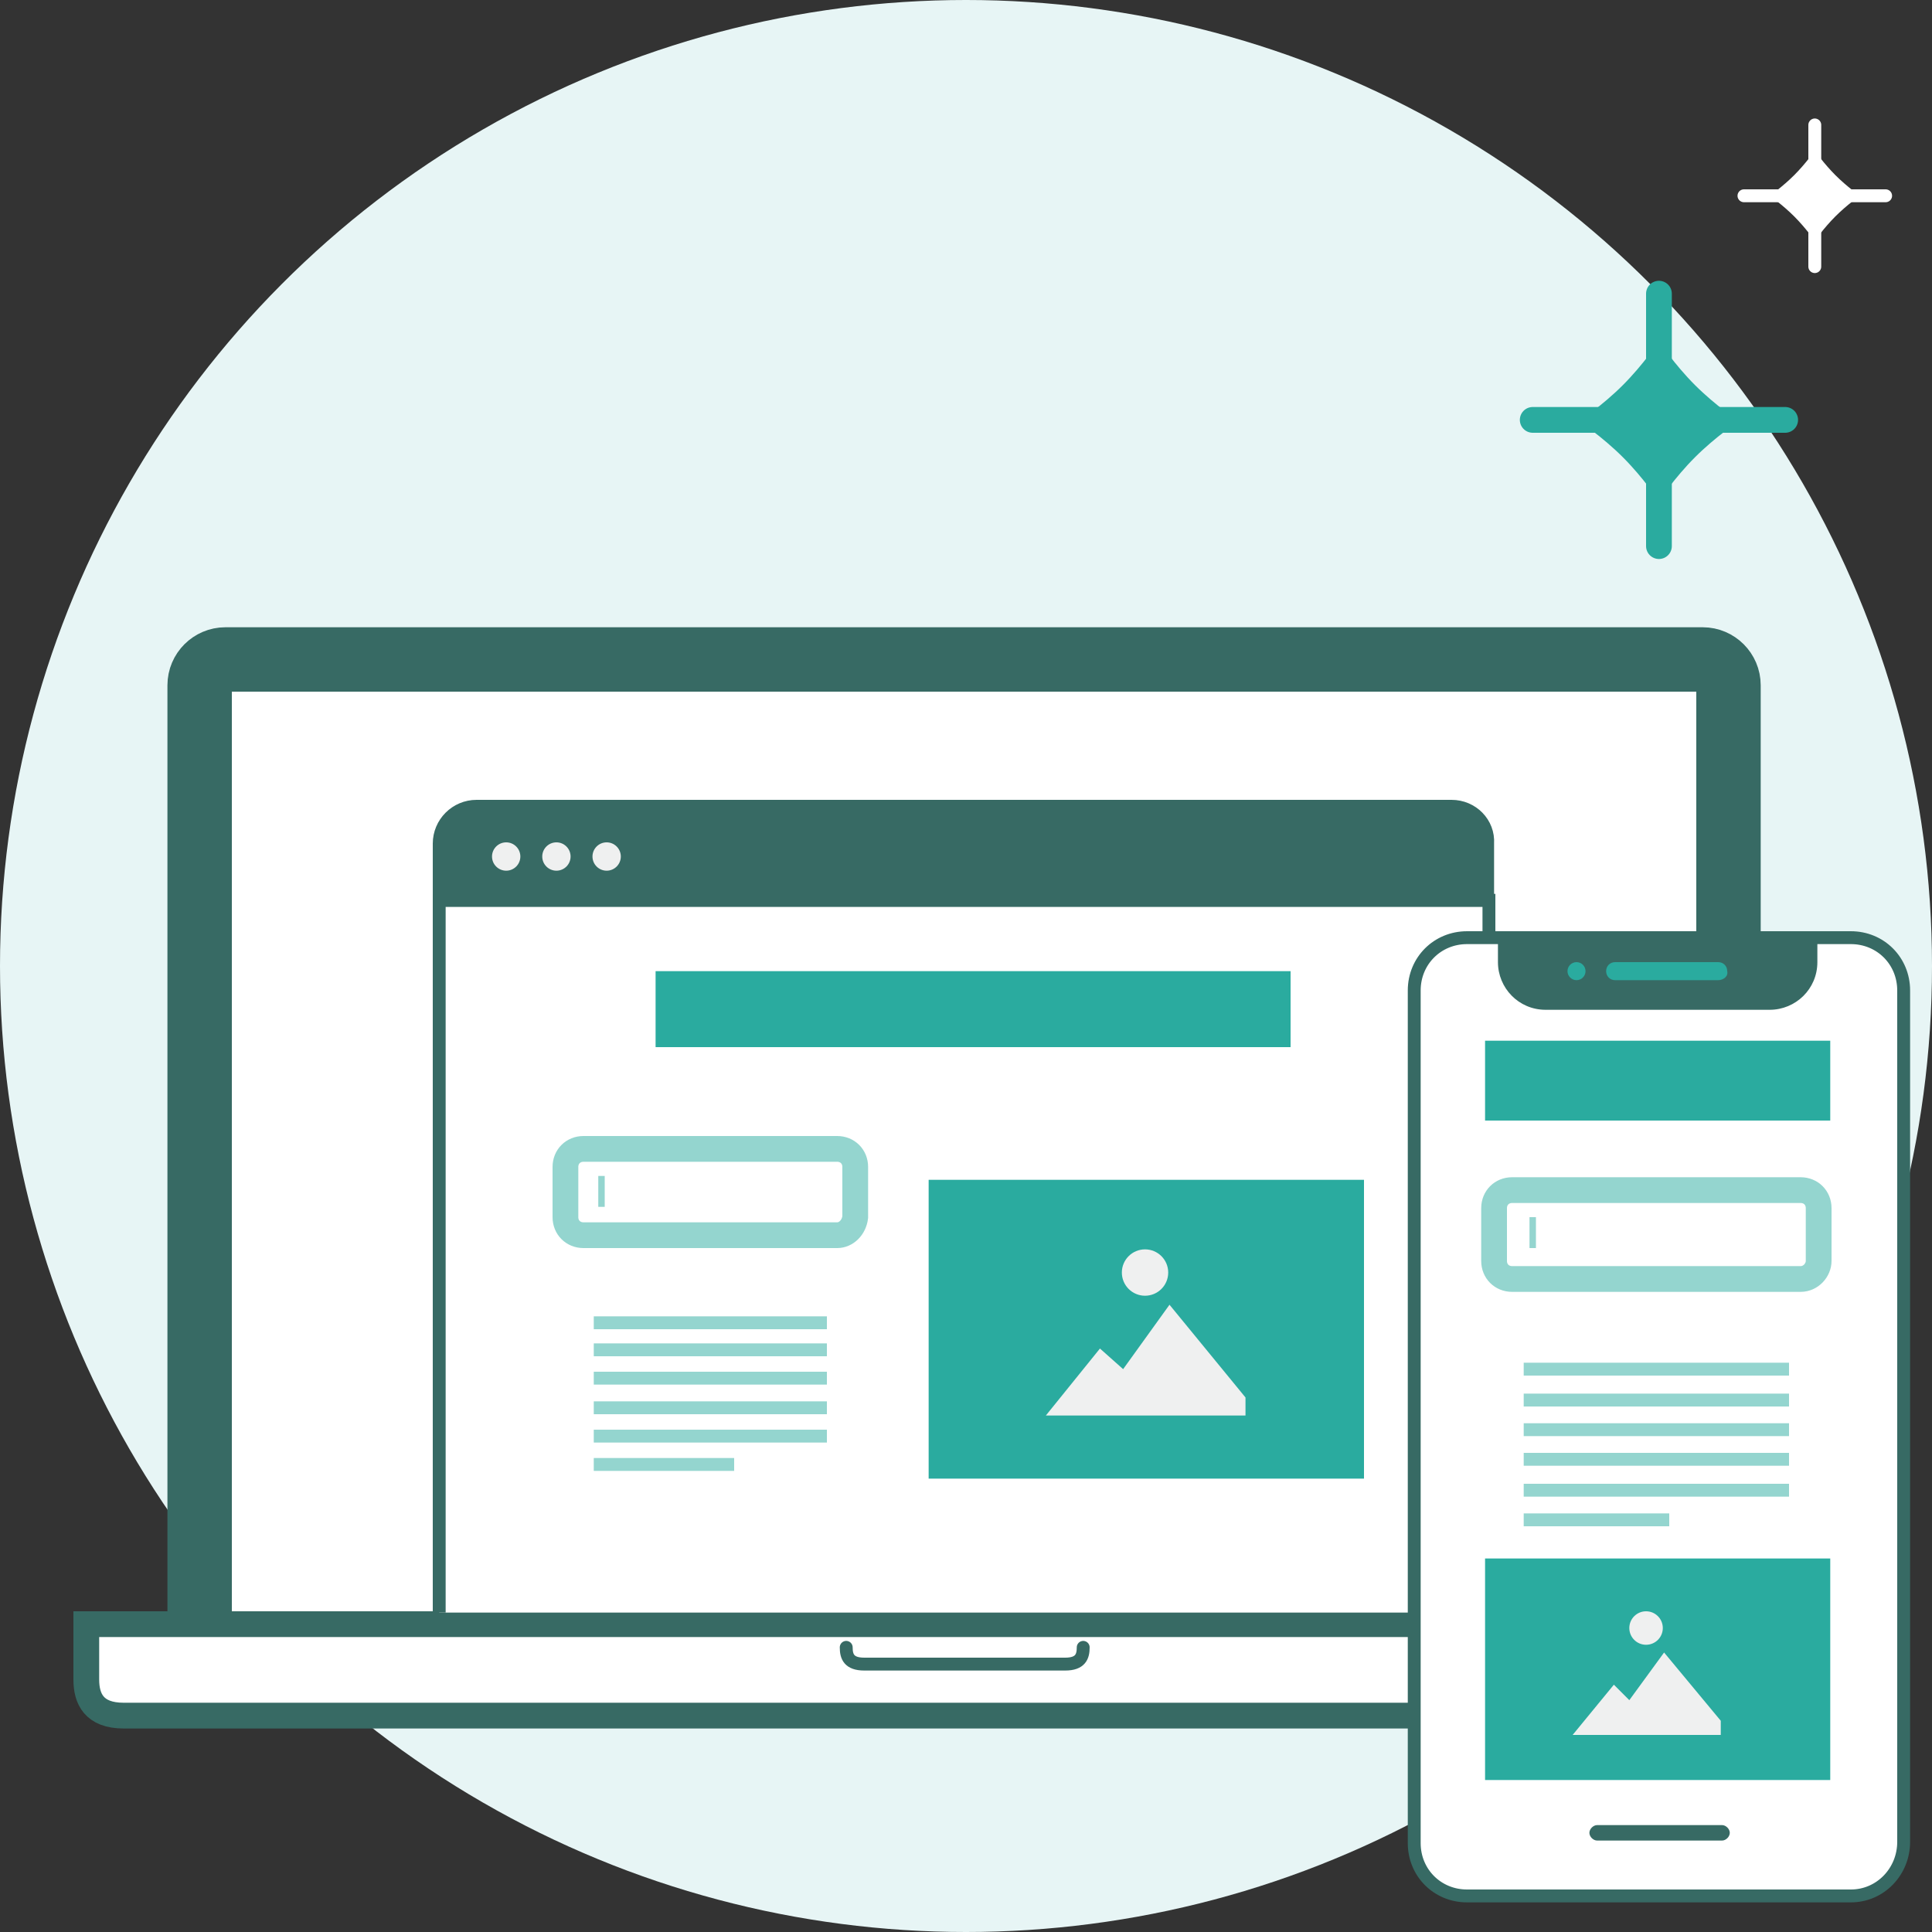
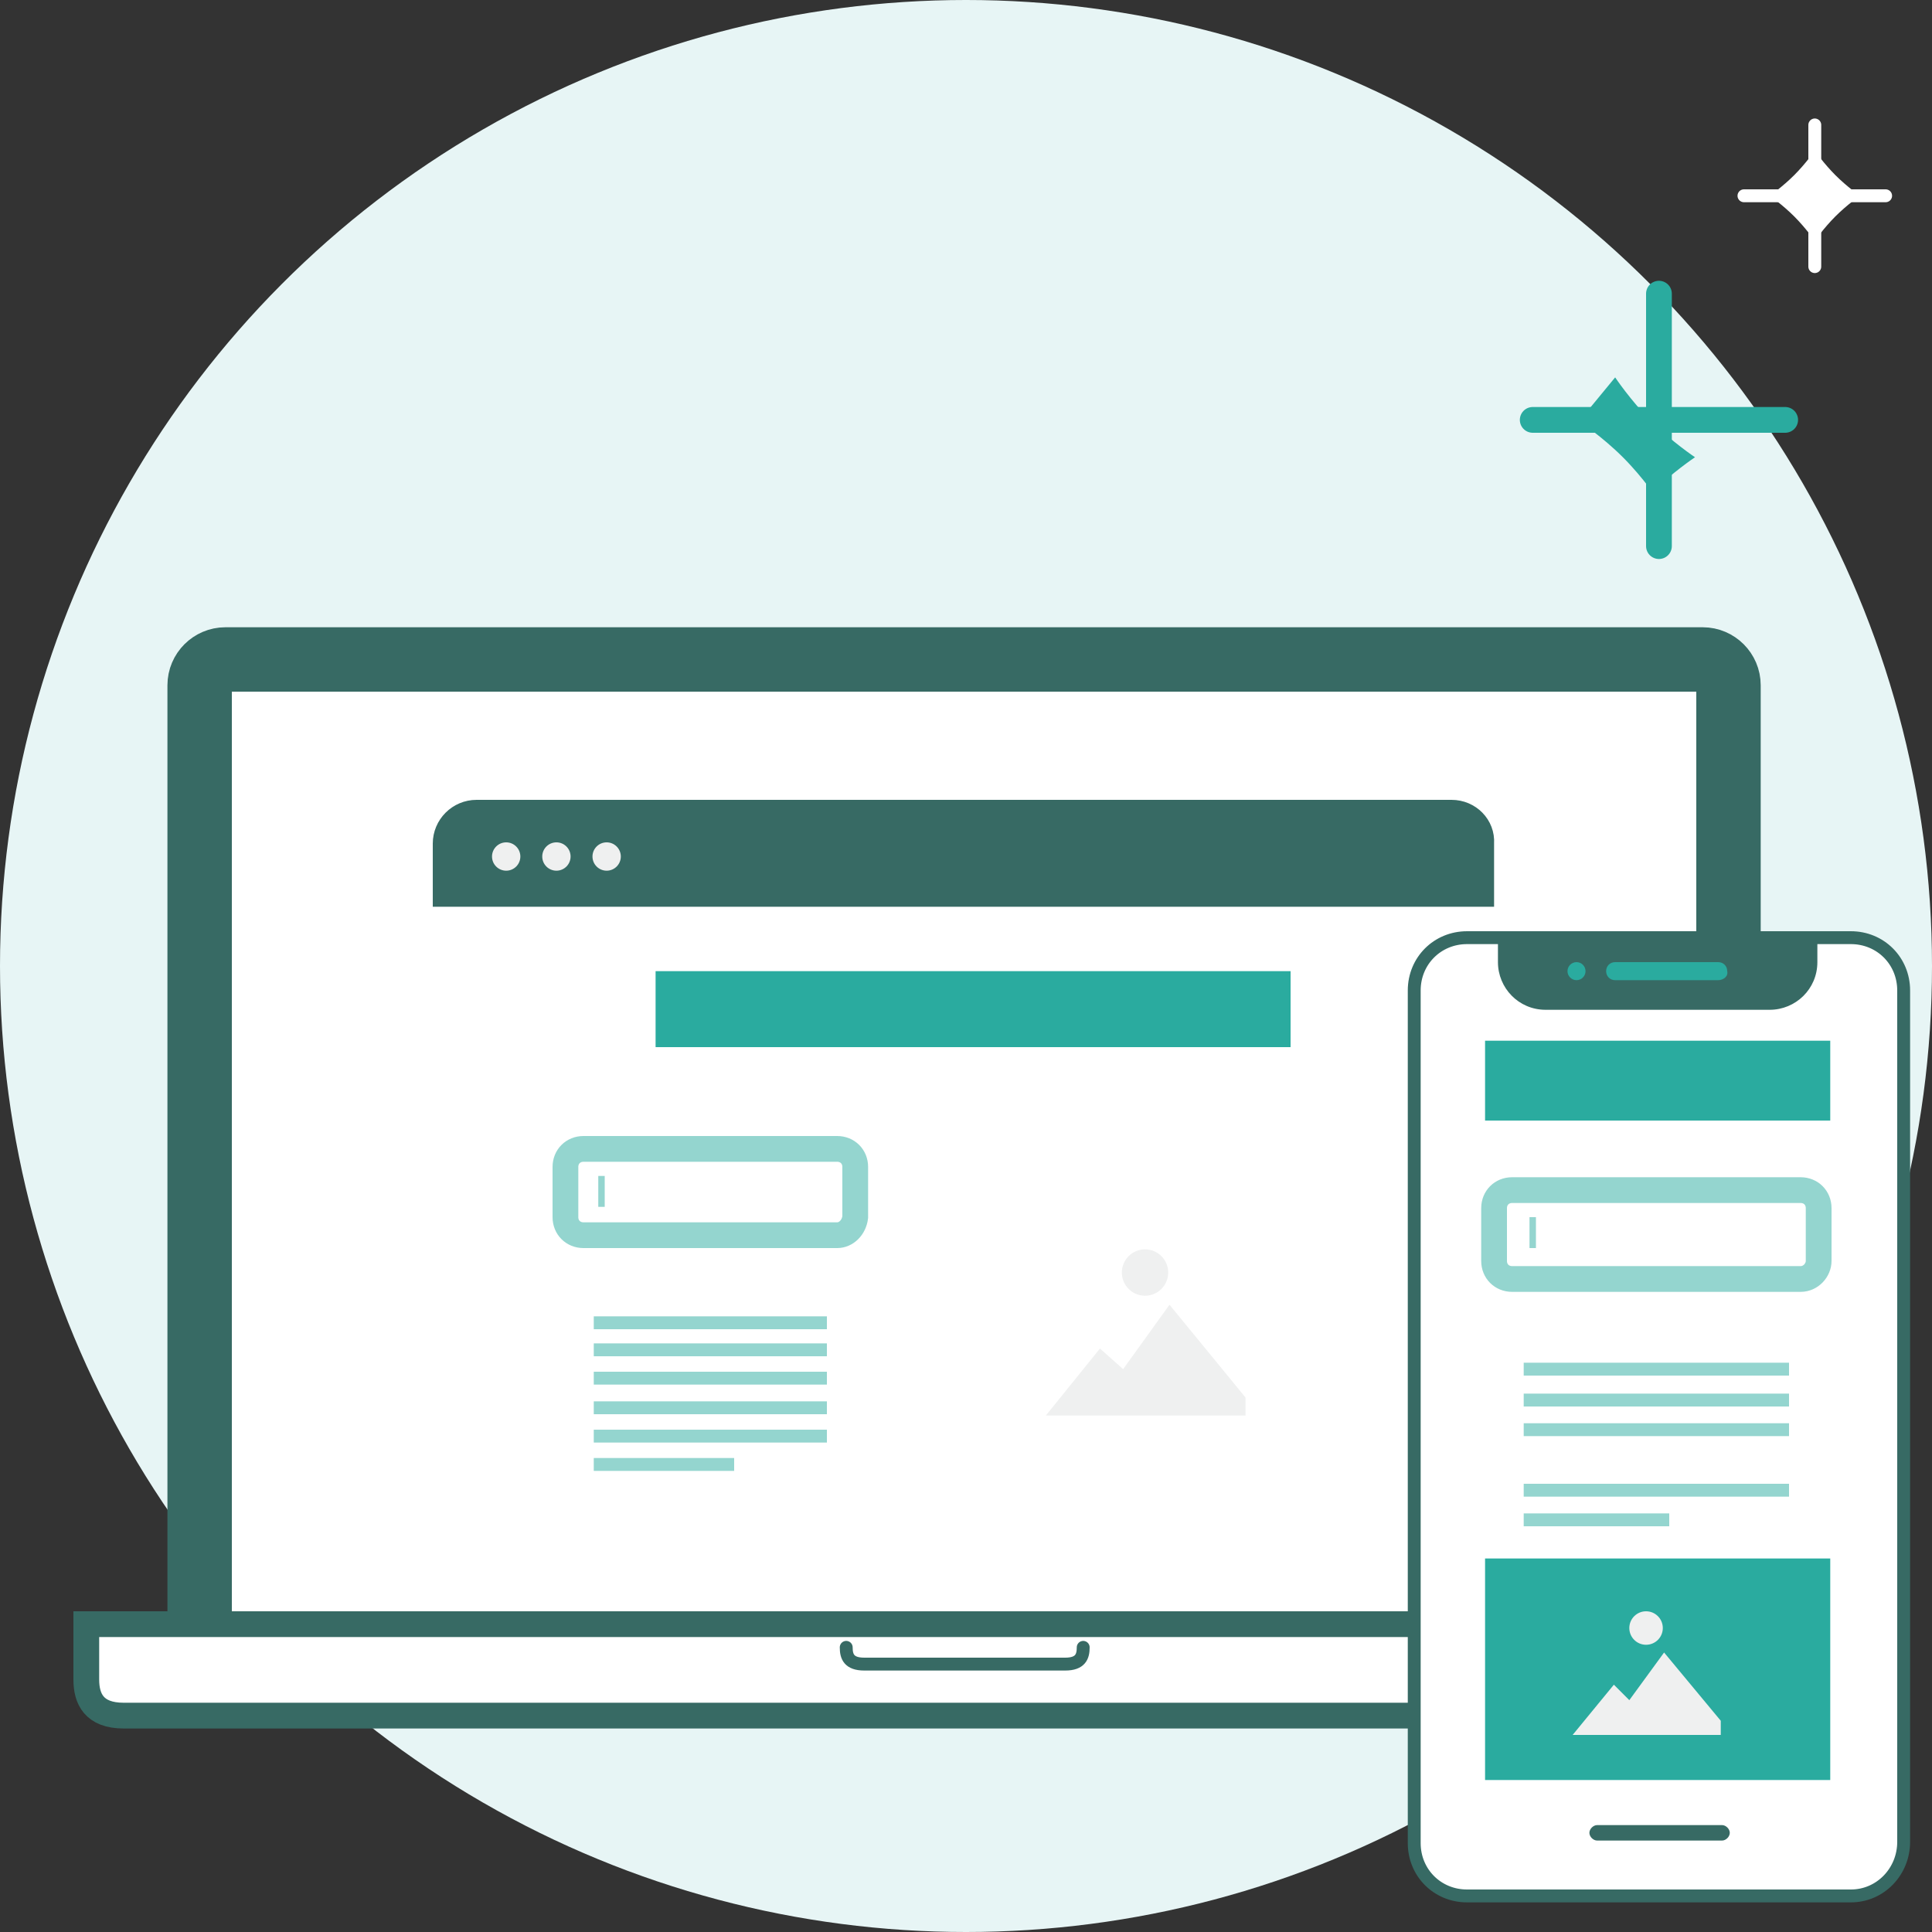
<svg xmlns="http://www.w3.org/2000/svg" version="1.1" id="レイヤー_1" x="0px" y="0px" width="150px" height="150px" viewBox="0 0 150 150" style="enable-background:new 0 0 150 150;" xml:space="preserve">
  <rect x="0" y="0" width="150" height="150" fill="#333333" stroke="none" />
  <style type="text/css">
	.st0{fill:#E7F5F5;}
	.st1{fill:#FFFFFF;stroke:#376A64;stroke-width:5;stroke-miterlimit:10;}
	.st2{fill:#FFFFFF;stroke:#376A64;stroke-width:2;stroke-miterlimit:10;}
	.st3{fill:none;stroke:#376A64;stroke-linecap:round;stroke-linejoin:round;stroke-miterlimit:10;}
	.st4{fill:#FFFFFF;stroke:#376A64;stroke-miterlimit:10;}
	.st5{fill:#2AAB9F;}
	.st6{fill:#EFF0F0;}
	.st7{fill:none;stroke:#94D5CF;stroke-width:2;stroke-miterlimit:10;}
	.st8{fill:none;stroke:#94D5CF;stroke-width:0.5;stroke-miterlimit:10;}
	.st9{fill:none;stroke:#94D5CF;stroke-miterlimit:10;}
	.st10{fill:#376A64;stroke:#376A64;stroke-miterlimit:10;}
	.st11{fill:#376A64;}
	.st12{fill:none;stroke:#2AAB9F;stroke-width:2;stroke-linecap:round;stroke-linejoin:round;stroke-miterlimit:10;}
	.st13{fill:none;stroke:#FFFFFF;stroke-linecap:round;stroke-linejoin:round;stroke-miterlimit:10;}
	.st14{fill:#FFFFFF;}
</style>
  <circle class="st0" cx="75" cy="75" r="75" />
  <g>
    <g>
      <path class="st1" d="M15.5,125.9V53.2c0-1.1,0.9-2,2-2h114.7c1.1,0,2,0.9,2,2v72.7" />
      <path class="st2" d="M74.9,126.1h68.4c0,0,0,2.9,0,4.3s-0.6,2.8-2.9,2.8c-2.3,0-65.4,0-65.4,0s-63.1,0-65.4,0s-2.9-1.3-2.9-2.8    s0-4.3,0-4.3L74.9,126.1z" />
      <path class="st3" d="M84.1,127.9L84.1,127.9c0,0.7-0.2,1.3-1.4,1.3H67.1c-1.2,0-1.4-0.6-1.4-1.3l0,0" />
    </g>
-     <polyline class="st4" points="34.1,125.2 34.1,69.9 115.6,69.9 115.6,125.2  " />
    <g>
      <g>
        <rect x="50.9" y="75.4" class="st5" width="49.3" height="5.9" />
-         <rect x="72.1" y="91.6" class="st5" width="33.8" height="23.2" />
        <circle class="st6" cx="88.9" cy="98.8" r="1.8" />
        <polygon class="st6" points="81.2,109.9 85.4,104.7 87.2,106.3 90.8,101.3 96.7,108.5 96.7,109.9    " />
        <path class="st7" d="M65,95.9H45.3c-0.8,0-1.4-0.6-1.4-1.4v-3.9c0-0.8,0.6-1.4,1.4-1.4H65c0.8,0,1.4,0.6,1.4,1.4v3.9     C66.3,95.3,65.7,95.9,65,95.9z" />
        <line class="st8" x1="46.7" y1="91.3" x2="46.7" y2="93.7" />
        <line class="st9" x1="46.1" y1="102.7" x2="64.2" y2="102.7" />
        <line class="st9" x1="46.1" y1="104.8" x2="64.2" y2="104.8" />
        <line class="st9" x1="46.1" y1="107" x2="64.2" y2="107" />
        <line class="st9" x1="46.1" y1="109.3" x2="64.2" y2="109.3" />
        <line class="st9" x1="46.1" y1="111.5" x2="64.2" y2="111.5" />
        <line class="st9" x1="46.1" y1="113.7" x2="57" y2="113.7" />
      </g>
      <g>
        <path class="st10" d="M112.7,62.6H37c-1.6,0-2.9,1.3-2.9,2.9v4.4h81.4v-4.4C115.6,63.9,114.3,62.6,112.7,62.6z" />
        <circle class="st6" cx="39.3" cy="66.5" r="1.1" />
        <circle class="st6" cx="43.2" cy="66.5" r="1.1" />
        <circle class="st6" cx="47.1" cy="66.5" r="1.1" />
      </g>
    </g>
  </g>
  <g>
    <path class="st4" d="M143.7,147.2h-29.8c-2.3,0-4.1-1.8-4.1-4.1V76.9c0-2.3,1.8-4.1,4.1-4.1h29.8c2.3,0,4.1,1.8,4.1,4.1V143   C147.8,145.3,146,147.2,143.7,147.2z" />
    <g>
      <g>
        <rect x="115.3" y="80.8" class="st5" width="26.8" height="6.2" />
        <g>
          <rect x="115.3" y="121" class="st5" width="26.8" height="17.2" />
          <circle class="st6" cx="127.8" cy="126.4" r="1.3" />
          <polygon class="st6" points="122.1,134.7 125.3,130.8 126.5,132 129.2,128.3 133.6,133.6 133.6,134.7     " />
        </g>
        <path class="st7" d="M139.8,99.3h-22.4c-0.8,0-1.4-0.6-1.4-1.4v-4.1c0-0.8,0.6-1.4,1.4-1.4h22.4c0.8,0,1.4,0.6,1.4,1.4v4.1     C141.2,98.6,140.6,99.3,139.8,99.3z" />
        <line class="st8" x1="119" y1="94.5" x2="119" y2="96.9" />
        <line class="st9" x1="118.3" y1="106.3" x2="138.9" y2="106.3" />
        <line class="st9" x1="118.3" y1="108.7" x2="138.9" y2="108.7" />
        <line class="st9" x1="118.3" y1="111" x2="138.9" y2="111" />
-         <line class="st9" x1="118.3" y1="113.3" x2="138.9" y2="113.3" />
        <line class="st9" x1="118.3" y1="115.7" x2="138.9" y2="115.7" />
        <line class="st9" x1="118.3" y1="118" x2="129.6" y2="118" />
      </g>
    </g>
    <path class="st11" d="M133.7,142.9H124c-0.3,0-0.6-0.3-0.6-0.6l0,0c0-0.3,0.3-0.6,0.6-0.6h9.7c0.3,0,0.6,0.3,0.6,0.6l0,0   C134.3,142.6,134,142.9,133.7,142.9z" />
    <path class="st11" d="M141.1,72.7v2c0,2.1-1.7,3.7-3.7,3.7H120c-2.1,0-3.7-1.7-3.7-3.7v-2H141.1z" />
    <circle class="st5" cx="122.4" cy="75.4" r="0.7" />
    <path class="st5" d="M133.4,76.1h-8c-0.4,0-0.7-0.3-0.7-0.7l0,0c0-0.4,0.3-0.7,0.7-0.7h8c0.4,0,0.7,0.3,0.7,0.7l0,0   C134.2,75.8,133.8,76.1,133.4,76.1z" />
  </g>
  <g>
    <line class="st12" x1="138.6" y1="32.6" x2="119" y2="32.6" />
    <line class="st12" x1="128.8" y1="22.8" x2="128.8" y2="42.4" />
-     <path class="st5" d="M128.8,38.9c0,0-1.2-1.8-2.8-3.4c-1.6-1.6-3.4-2.8-3.4-2.8s1.8-1.2,3.4-2.8s2.8-3.4,2.8-3.4s1.2,1.8,2.8,3.4   s3.4,2.8,3.4,2.8s-1.8,1.2-3.4,2.8C130,37.1,128.8,38.9,128.8,38.9z" />
+     <path class="st5" d="M128.8,38.9c0,0-1.2-1.8-2.8-3.4c-1.6-1.6-3.4-2.8-3.4-2.8s2.8-3.4,2.8-3.4s1.2,1.8,2.8,3.4   s3.4,2.8,3.4,2.8s-1.8,1.2-3.4,2.8C130,37.1,128.8,38.9,128.8,38.9z" />
  </g>
  <g>
    <line class="st13" x1="146.4" y1="15.2" x2="135.4" y2="15.2" />
    <line class="st13" x1="140.9" y1="9.7" x2="140.9" y2="20.7" />
    <path class="st14" d="M140.9,18.7c0,0-0.7-1-1.6-1.9c-0.9-0.9-1.9-1.6-1.9-1.6s1-0.7,1.9-1.6c0.9-0.9,1.6-1.9,1.6-1.9   s0.7,1,1.6,1.9c0.9,0.9,1.9,1.6,1.9,1.6s-1,0.7-1.9,1.6S140.9,18.7,140.9,18.7z" />
  </g>
</svg>